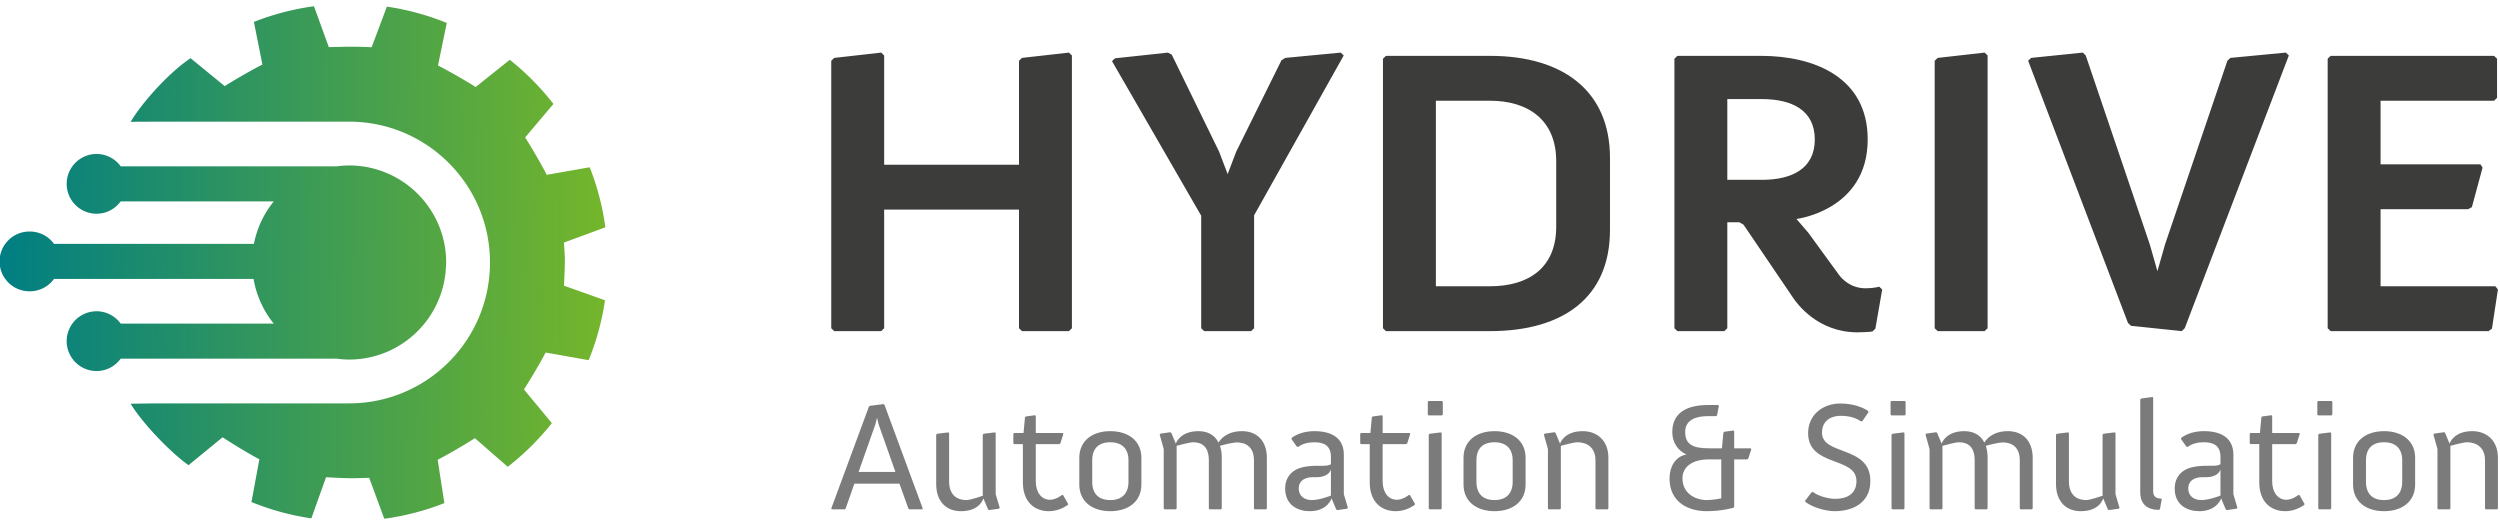
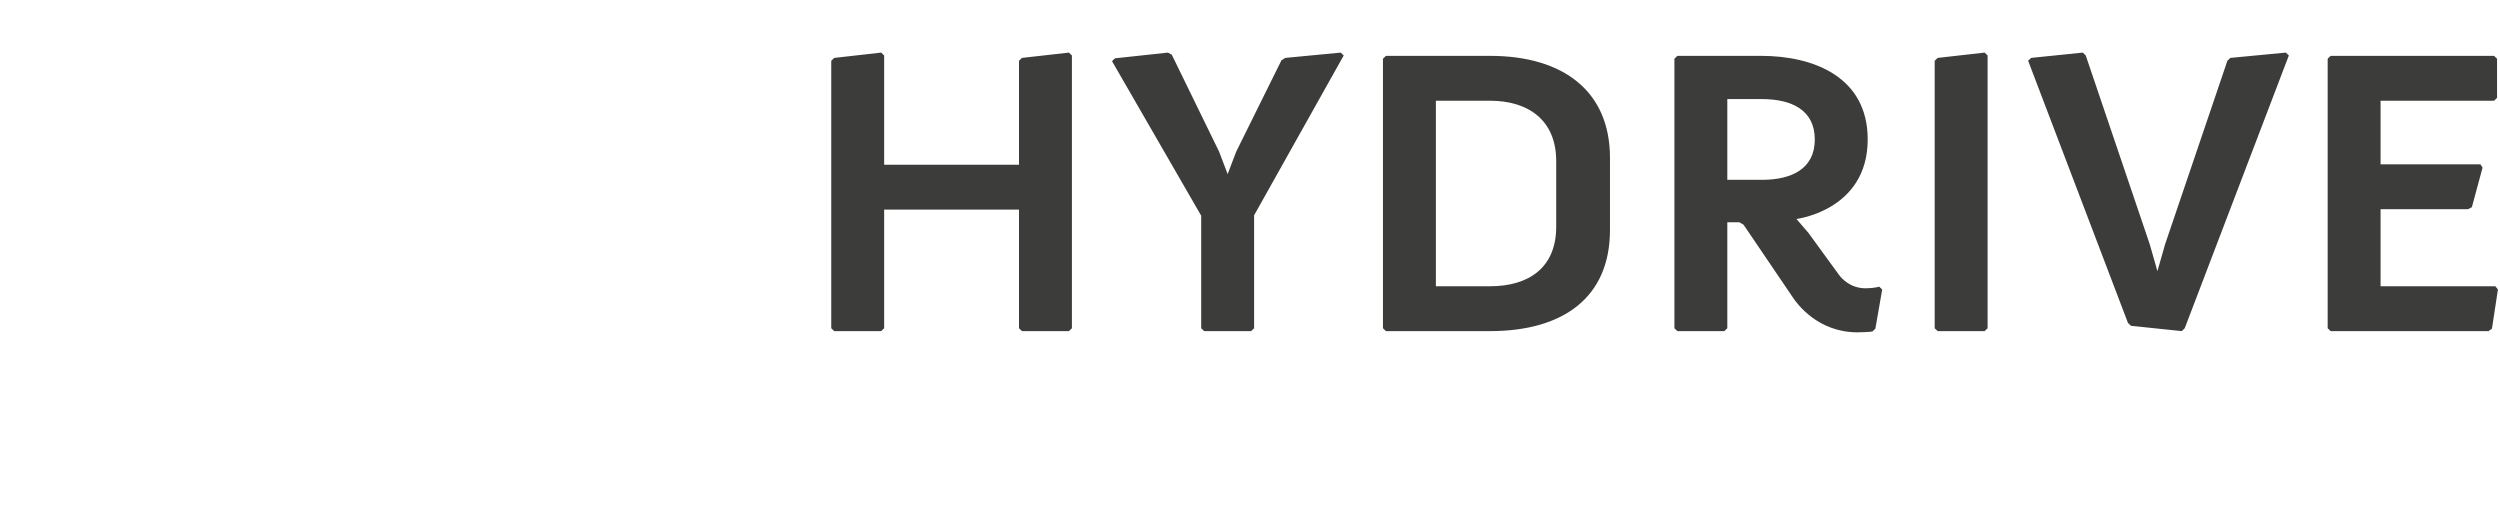
<svg xmlns="http://www.w3.org/2000/svg" width="400" height="85" viewBox="0 0 400 85">
  <defs>
    <linearGradient x1="100.631%" y1="50.374%" x2=".004%" y2="49.631%" id="ta3gucjiua">
      <stop stop-color="#75B62A" offset="0%" />
      <stop stop-color="#007E83" offset="100%" />
    </linearGradient>
    <linearGradient x1="100.631%" y1="50.374%" x2=".004%" y2="49.631%" id="ta3gucjiua">
      <stop stop-color="#75B62A" offset="0%" />
      <stop stop-color="#007E83" offset="100%" />
    </linearGradient>
  </defs>
  <g fill="none" fill-rule="evenodd">
    <path d="m133 52.522.479.456h7.51l.476-.456V33.536h21.575v18.986l.477.456h7.51l.478-.456V8.874l-.478-.458-7.51.848-.477.458v16.637h-21.575V8.874l-.477-.458-7.51.848-.478.458v42.8zm59.19 0 .48.456h7.509l.478-.456V34.448l14.338-25.574-.479-.458-8.875.848-.614.392-7.238 14.615-1.365 3.588-1.365-3.588-7.579-15.529-.614-.326-8.466.914-.478.456 14.268 24.728v18.008zm29.085 0 .477.456h16.658c11.744 0 19.186-5.415 19.186-16.18V25.25c0-10.635-7.442-16.312-19.186-16.312h-16.658l-.477.457v43.127zm8.465-6.721V16.116h8.67c6.145 0 10.583 3.13 10.583 9.656v10.504c0 6.59-4.438 9.525-10.583 9.525h-8.67zm38.165 6.72.477.457h7.511l.477-.456V35.558h1.913l.682.392 7.919 11.679c.683 1.043 4.028 5.545 10.309 5.545.615 0 1.98-.065 2.39-.13l.478-.457 1.092-6.264-.477-.456s-.82.26-2.185.26c-2.322 0-3.755-1.435-4.302-2.218l-4.847-6.655-1.912-2.218s11.402-1.37 11.402-12.723c0-9.982-8.603-13.375-17.068-13.375h-13.382l-.477.457v43.127zm8.465-23.748v-12.92h5.53c4.78 0 8.467 1.763 8.467 6.46 0 4.698-3.688 6.46-8.467 6.46h-5.53zm33.18 23.749.478.456h7.51l.478-.456V8.874l-.479-.458-7.51.848-.478.458v42.8zm30.926-.849.479.456 8.124.849.477-.456 16.66-43.648-.48-.458-8.874.848-.479.458-9.967 29.36-1.23 4.305-1.227-4.305-10.242-30.208-.477-.458-8.262.848-.477.458 15.975 41.951zm31.951.849.477.456h25.261l.546-.39.956-6.265-.409-.522h-18.366V33.47h13.997l.613-.327 1.708-6.329-.341-.521h-15.977V16.116h18.162l.476-.458V9.395l-.476-.457h-26.15l-.477.457v43.127z" fill="#3C3C3B" />
-     <path d="m40.627 3.506 1.359 6.825c-1.332.648-4.797 2.638-6.026 3.451L30.49 9.31c-3.079 2.032-7.418 6.598-9.588 10.176l4.405-.021h30.554c12.446 0 22.537 10.09 22.537 22.536 0 12.446-10.09 22.538-22.537 22.538H24.888l-3.986.056c1.752 2.912 6.09 7.555 9.258 9.836l5.46-4.47c1.223.827 4.554 2.86 5.88 3.523l-1.265 6.84a41.236 41.236 0 0 0 9.582 2.615l2.35-6.588c1.083.074 3.484.19 4.591.16.383-.009 1.93-.04 2.308-.062L61.488 83a41.073 41.073 0 0 0 9.61-2.507l-1.07-6.936c1.33-.656 4.727-2.64 5.953-3.451l5.254 4.585a41.67 41.67 0 0 0 7.06-6.989l-4.466-5.396c.822-1.221 2.808-4.58 3.473-5.904l6.882 1.225a41.116 41.116 0 0 0 2.615-9.585l-6.569-2.333c.072-1.083.172-3.5.143-4.607-.01-.38-.12-1.915-.143-2.292l6.63-2.439a41.083 41.083 0 0 0-2.508-9.608l-6.878 1.208c-.65-1.333-2.639-4.75-3.452-5.977l4.531-5.367a41.858 41.858 0 0 0-6.988-7.06L76.1 13.927c-1.223-.826-4.7-2.784-6.024-3.451l1.41-6.802a41.141 41.141 0 0 0-9.583-2.614l-2.44 6.502c-1.082-.075-3.39-.102-4.498-.073-.382.01-1.976.035-2.353.056L50.235 1a41.268 41.268 0 0 0-9.608 2.506M10.67 29.416a4.782 4.782 0 0 0 4.782 4.782c1.59 0 2.989-.784 3.858-1.977h24.497a15.447 15.447 0 0 0-3.179 6.798H8.64a4.764 4.764 0 0 0-3.858-1.976 4.782 4.782 0 1 0 0 9.563A4.769 4.769 0 0 0 8.64 44.63h31.933a15.447 15.447 0 0 0 3.233 7.15H19.31a4.762 4.762 0 0 0-3.858-1.978 4.782 4.782 0 1 0 0 9.565c1.59 0 2.989-.783 3.858-1.978H53.89c.647.083 1.301.139 1.97.139 8.278 0 15.024-6.485 15.483-14.648.016-.293.045-.582.045-.878V42c0-8.574-6.952-15.526-15.528-15.526-.669 0-1.323.056-1.97.137H19.31a4.762 4.762 0 0 0-3.858-1.977 4.782 4.782 0 0 0-4.782 4.782" fill="url(#ta3gucjiua)" />
-     <path d="m133 81.369.077.123h2.097l.128-.123 1.397-3.98h7.217l1.422 3.98.156.123h2.07l.078-.123-6.132-16.612-.155-.1-2.172.273-.155.123L133 81.37zm4.371-5.856 2.69-7.616.26-1.064.257 1.064 2.69 7.616h-5.897zm12.42 1.928c0 2.843 1.653 4.349 3.957 4.349 2.33 0 3.287-1.136 3.597-2.05l.751 1.778.154.097 1.576-.22.13-.15-.647-2.17v-9.793l-.13-.1-1.806.223-.13.149v9.766s-1.941.692-2.64.692c-1.476 0-2.746-.816-2.746-2.992v-7.738l-.128-.1-1.808.223-.13.149v7.887zm13.869-.273c0 3.09 1.808 4.622 4.161 4.622 1.165 0 2.173-.421 3.028-.988l.051-.173-.801-1.408-.181-.025s-.932.766-1.915.766c-1.424 0-2.277-1.261-2.277-2.943v-5.96h3.751l.181-.124.492-1.53-.13-.123h-4.294v-2.745l-.13-.1-1.472.2-.128.146-.234 2.499h-1.5l-.13.123v1.53l.13.123h1.398v6.11zm9.028.345c0 2.77 2.12 4.277 4.967 4.277 2.847 0 4.966-1.506 4.966-4.277V73.26c0-2.769-2.12-4.275-4.966-4.275-2.848 0-4.967 1.506-4.967 4.275v4.254zm2.068-.419v-3.438c0-1.905 1.036-2.894 2.899-2.894 1.811 0 2.9.99 2.9 2.894v3.438c0 1.905-1.089 2.918-2.9 2.918-1.863 0-2.899-1.013-2.899-2.918zm11.439 4.275.128.123h1.809l.13-.123V71.331c.49-.124 2.07-.569 2.64-.569 1.476 0 2.511.767 2.511 2.892v7.715l.13.123h1.807l.13-.123v-8.308c0-.668-.13-1.236-.284-1.73.594-.173 2.123-.545 2.69-.545 1.476 0 2.746.743 2.746 2.868v7.715l.104.123h1.834l.128-.123v-8.11c0-2.818-1.679-4.275-3.956-4.275-2.486 0-3.495 1.333-3.78 1.828-.593-1.21-1.73-1.828-3.205-1.828-2.77 0-3.521 1.679-3.625 2l-.724-1.728-.155-.1-1.577.223-.128.15.647 2.323v9.517zm19.43-3.212c0 2.72 2.092 3.633 3.931 3.633 2.873 0 3.494-2.05 3.494-2.05l.75 1.778.154.097 1.577-.222.13-.147-.647-2.177v-6.327c0-2.745-2.066-3.758-4.707-3.758-1.399 0-2.692.371-3.622 1.061l-.053.199.879 1.235.206.024c.648-.494 1.554-.74 2.564-.74 1.449 0 2.667.444 2.667 2.349v1.164c-.208.123-.57.248-1.14.248h-.906c-1.683 0-3.08.196-4.036.938-.724.566-1.24 1.458-1.24 2.695zm2.17.024c0-1.51 1.347-1.831 2.253-1.831h.62c.88 0 1.97-.272 2.28-1.234v4.179s-1.76.717-3.056.717c-1.295 0-2.096-.743-2.096-1.831zm11.361-1.013c0 3.09 1.809 4.622 4.163 4.622 1.164 0 2.174-.421 3.027-.988l.053-.173-.804-1.408-.18-.025s-.932.766-1.915.766c-1.423 0-2.277-1.261-2.277-2.943v-5.96h3.751l.183-.124.491-1.53-.13-.123h-4.295v-2.745l-.129-.1-1.472.2-.13.146-.232 2.499h-1.501l-.128.123v1.53l.128.123h1.397v6.11zm9.418-10.708h2.144l.13-.125v-2.048l-.13-.124h-2.144l-.128.124v2.048l.128.125zm.027 14.909.128.123h1.808l.13-.123V69.282l-.13-.101-1.808.224-.128.147V81.37zm5.562-3.856c0 2.77 2.119 4.277 4.966 4.277 2.848 0 4.965-1.506 4.965-4.277V73.26c0-2.769-2.117-4.275-4.965-4.275-2.847 0-4.966 1.506-4.966 4.275v4.254zm2.066-.419v-3.438c0-1.905 1.036-2.894 2.9-2.894 1.812 0 2.899.99 2.899 2.894v3.438c0 1.905-1.087 2.918-2.899 2.918-1.864 0-2.9-1.013-2.9-2.918zm11.439 4.275.13.123h1.808l.128-.123V71.331c.493-.124 2.071-.569 2.641-.569 1.476 0 2.9.767 2.9 2.892v7.715l.13.123h1.807l.13-.123v-8.11c0-2.818-1.835-4.275-4.112-4.275-2.77 0-3.521 1.679-3.624 2l-.723-1.728-.155-.1-1.577.223-.13.15.647 2.323v9.517zm19.456-4.82c0 3.808 3 5.24 5.95 5.24 2.434 0 4.268-.543 4.268-.543l.13-.148v-7.592h2.069l.18-.124.492-1.53-.13-.123h-2.612v-2.745l-.13-.1-1.472.2-.13.148-.231 2.497h-2.123c-2.64 0-3.755-.693-3.755-2.62 0-1.981 1.814-2.526 3.625-2.526h1.32l.156-.123.285-1.53-.104-.125h-1.657c-3.132 0-5.691 1.087-5.691 4.328 0 1.657.904 2.991 2.274 3.584-1.81.32-2.714 2.002-2.714 3.831zm2.068-.025c0-1.805 1.552-3.018 4.193-3.018h2.018v6.234s-1.267.272-2.277.272c-1.89 0-3.934-1.063-3.934-3.488zm19.666 3.784c1.344 1.013 3.49 1.482 4.707 1.482 2.615 0 5.691-1.136 5.691-4.845 0-5.712-7.737-4.006-7.737-7.716 0-1.557.984-2.695 3.056-2.695 1.346 0 2.458.371 3.181.89l.207-.024.983-1.435-.026-.172c-.234-.223-1.861-1.234-4.45-1.234-2.796 0-5.172 1.778-5.172 4.745 0 5.44 7.735 3.685 7.735 7.667 0 2.077-1.553 2.844-3.392 2.844-1.138 0-2.794-.47-3.543-1.088l-.232.024-1.06 1.384.052.173zm13.764-13.848h2.145l.13-.125v-2.048l-.13-.124h-2.145l-.13.124v2.048l.13.125zm.026 14.909.13.123h1.808l.128-.123V69.282l-.128-.101-1.809.224-.13.147V81.37zm6.08 0 .13.123h1.807l.13-.123V71.331c.49-.124 2.07-.569 2.64-.569 1.476 0 2.511.767 2.511 2.892v7.715l.13.123h1.807l.13-.123v-8.308c0-.668-.13-1.236-.284-1.73.594-.173 2.123-.545 2.692-.545 1.476 0 2.744.743 2.744 2.868v7.715l.104.123h1.834l.128-.123v-8.11c0-2.818-1.679-4.275-3.956-4.275-2.486 0-3.495 1.333-3.78 1.828-.593-1.21-1.73-1.828-3.205-1.828-2.77 0-3.521 1.679-3.625 2l-.724-1.728-.154-.1-1.576.223-.13.15.647 2.323v9.517zm20.232-3.928c0 2.843 1.653 4.349 3.957 4.349 2.33 0 3.287-1.136 3.598-2.05l.749 1.778.155.097 1.577-.22.13-.15-.648-2.17v-9.793l-.13-.1-1.808.223-.128.149v9.766s-1.941.692-2.64.692c-1.476 0-2.746-.816-2.746-2.992v-7.738l-.128-.1-1.808.223-.13.149v7.887zm13.48 1.332c0 2.596 2.119 2.795 2.817 2.795h.206l.13-.125.285-1.555-.104-.123h-.103c-.389 0-1.165-.149-1.165-1.112V63.619l-.128-.099-1.808.248-.13.147v14.858zm5.51-.616c0 2.72 2.094 3.633 3.931 3.633 2.873 0 3.496-2.05 3.496-2.05l.749 1.778.154.097 1.578-.222.128-.147-.647-2.177v-6.327c0-2.745-2.066-3.758-4.707-3.758-1.397 0-2.692.371-3.622 1.061l-.051.199.878 1.235.207.024c.646-.494 1.552-.74 2.562-.74 1.45 0 2.667.444 2.667 2.349v1.164c-.207.123-.57.248-1.14.248h-.906c-1.682 0-3.08.196-4.036.938-.724.566-1.24 1.458-1.24 2.695zm2.17.024c0-1.51 1.347-1.831 2.253-1.831h.622c.879 0 1.967-.272 2.278-1.234v4.179s-1.76.717-3.056.717c-1.293 0-2.096-.743-2.096-1.831zm11.363-1.013c0 3.09 1.807 4.622 4.161 4.622 1.165 0 2.174-.421 3.028-.988l.052-.173-.802-1.408-.181-.025s-.932.766-1.916.766c-1.423 0-2.276-1.261-2.276-2.943v-5.96h3.752l.18-.124.492-1.53-.13-.123h-4.294v-2.745l-.13-.1-1.472.2-.13.146-.232 2.499h-1.5l-.129.123v1.53l.13.123h1.397v6.11zM370.9 66.46h2.145l.128-.125v-2.048l-.128-.124H370.9l-.13.124v2.048l.13.125zm.026 14.909.13.123h1.808l.128-.123V69.282l-.128-.101-1.808.224-.13.147V81.37zm5.562-3.856c0 2.77 2.119 4.277 4.966 4.277s4.967-1.506 4.967-4.277V73.26c0-2.769-2.12-4.275-4.967-4.275-2.847 0-4.966 1.506-4.966 4.275v4.254zm2.068-.419v-3.438c0-1.905 1.035-2.894 2.898-2.894 1.812 0 2.9.99 2.9 2.894v3.438c0 1.905-1.088 2.918-2.9 2.918-1.863 0-2.898-1.013-2.898-2.918zm11.439 4.275.128.123h1.808l.13-.123V71.331c.491-.124 2.07-.569 2.64-.569 1.476 0 2.9.767 2.9 2.892v7.715l.129.123h1.809l.128-.123v-8.11c0-2.818-1.833-4.275-4.112-4.275-2.77 0-3.52 1.679-3.624 2l-.723-1.728-.156-.1-1.576.223-.128.15.647 2.323v9.517z" fill="#7C7B7B" />
  </g>
</svg>